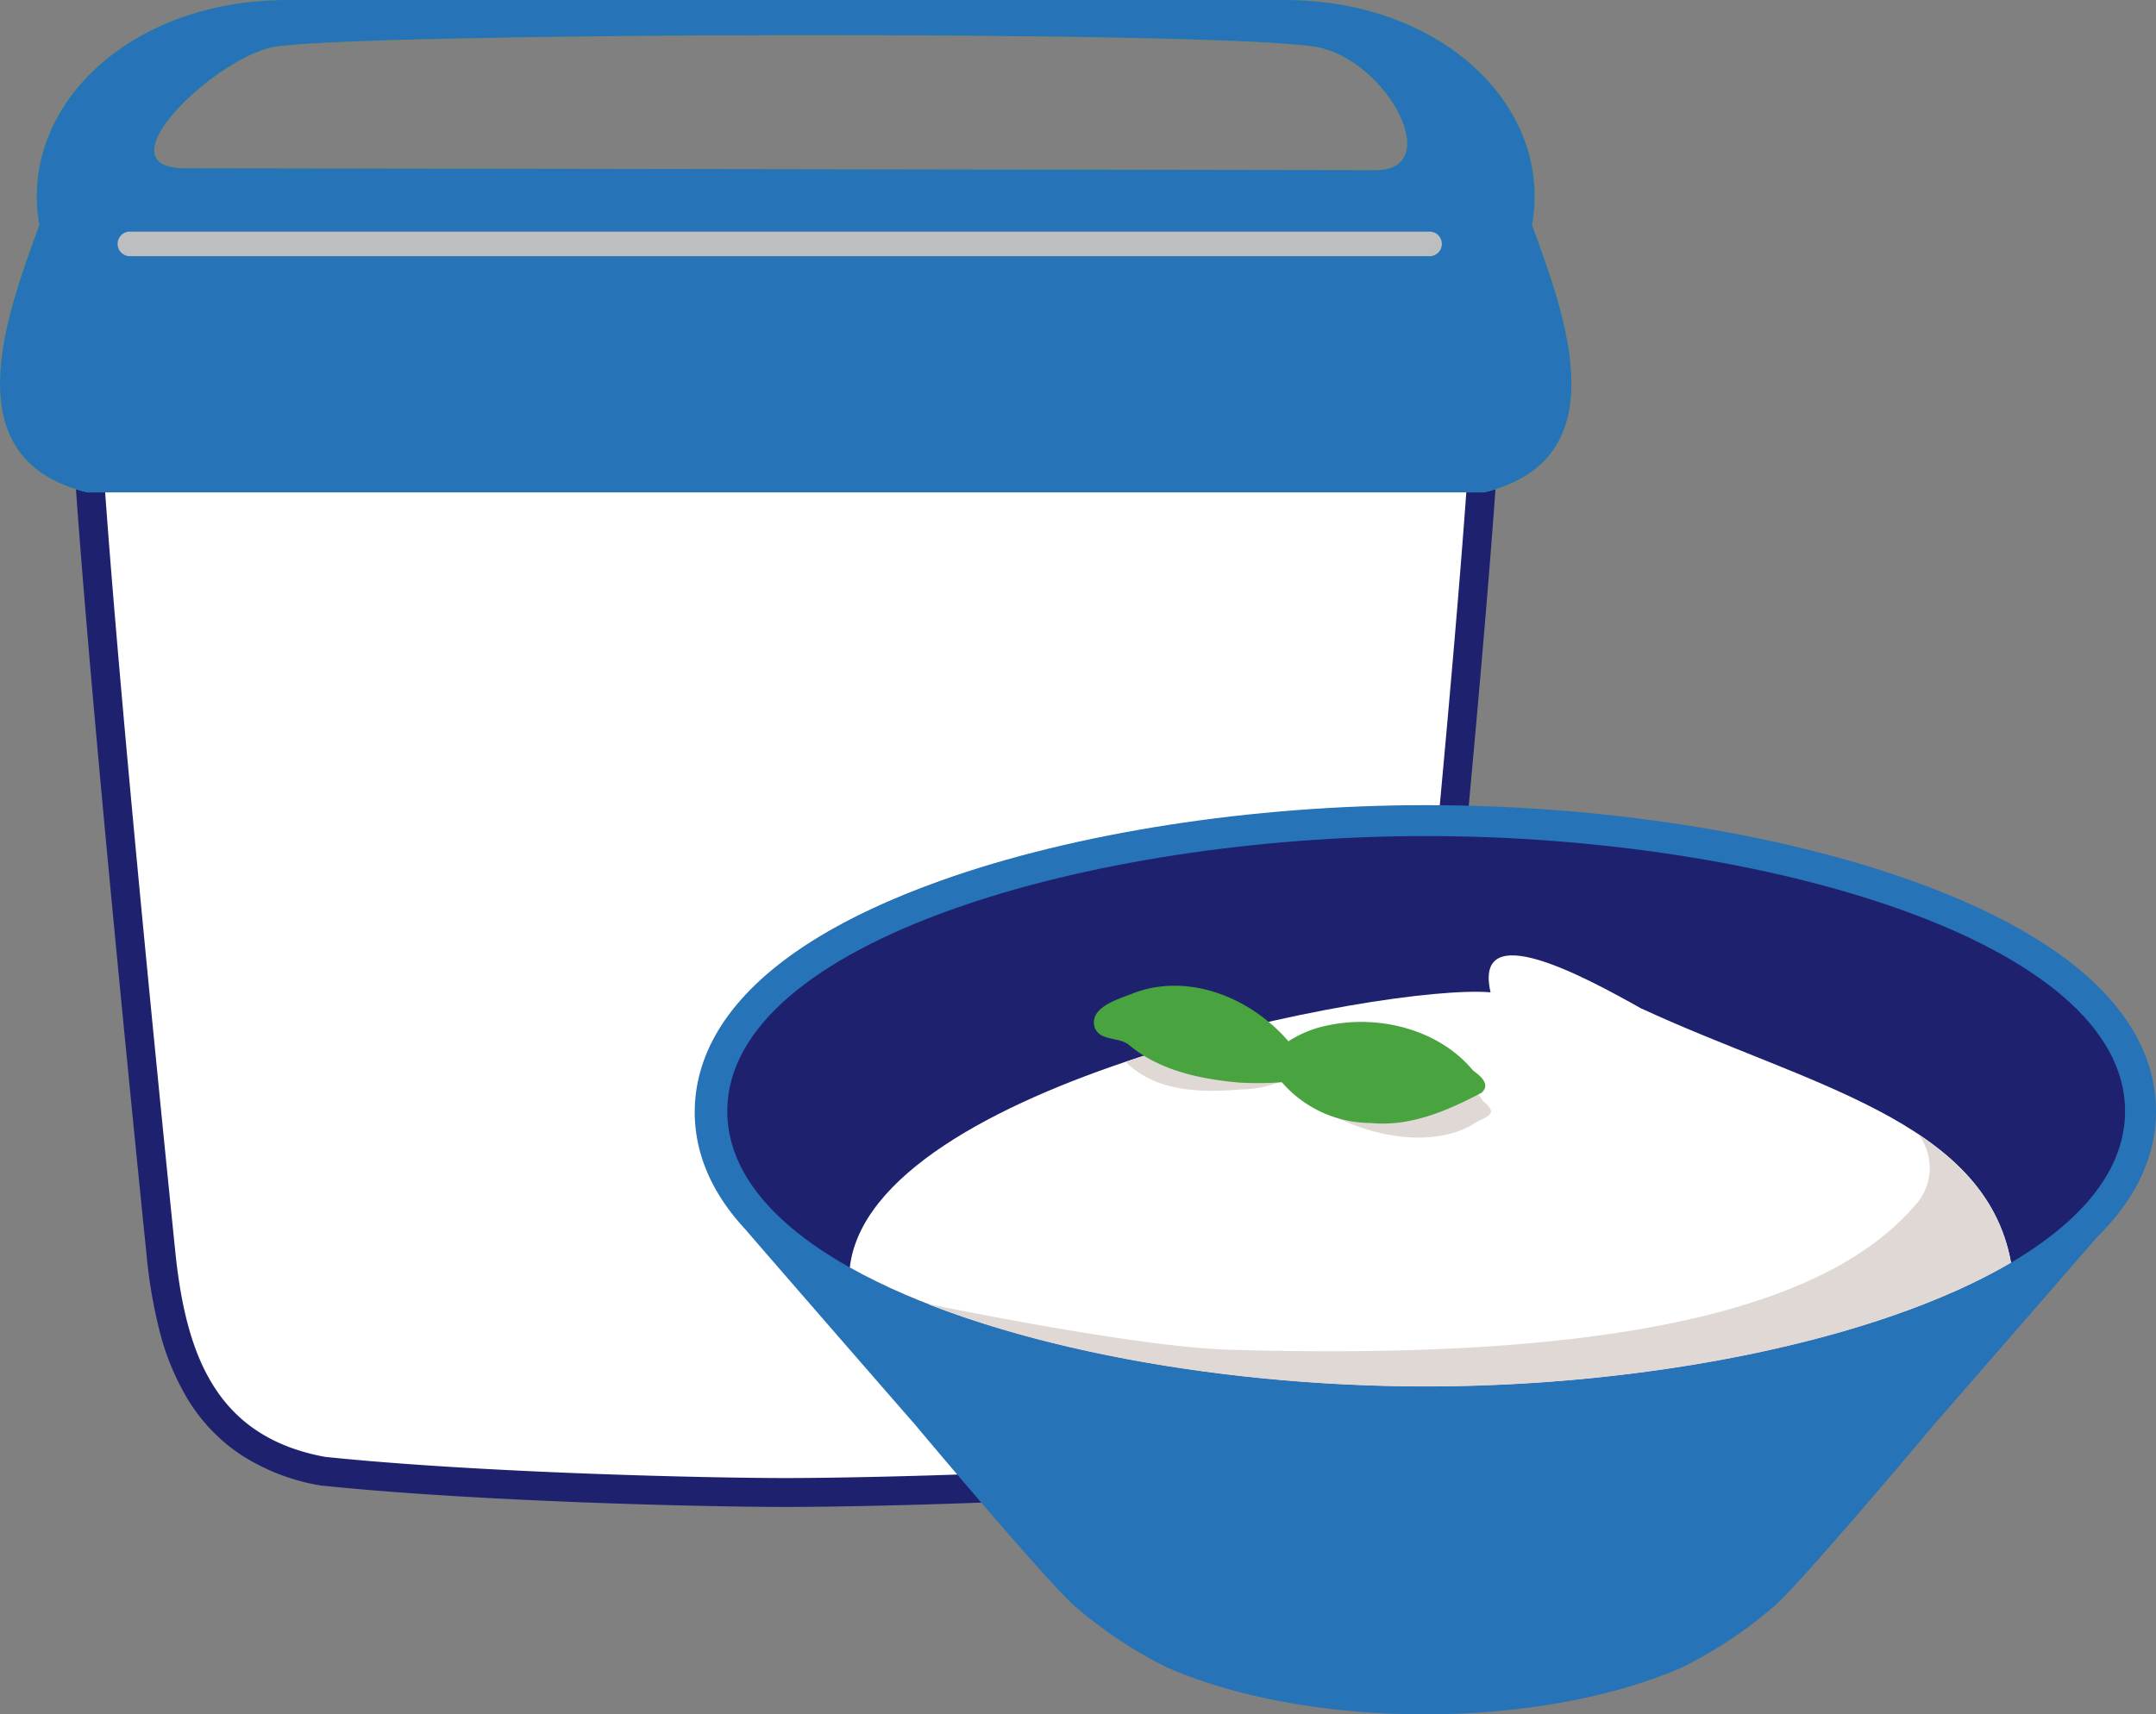
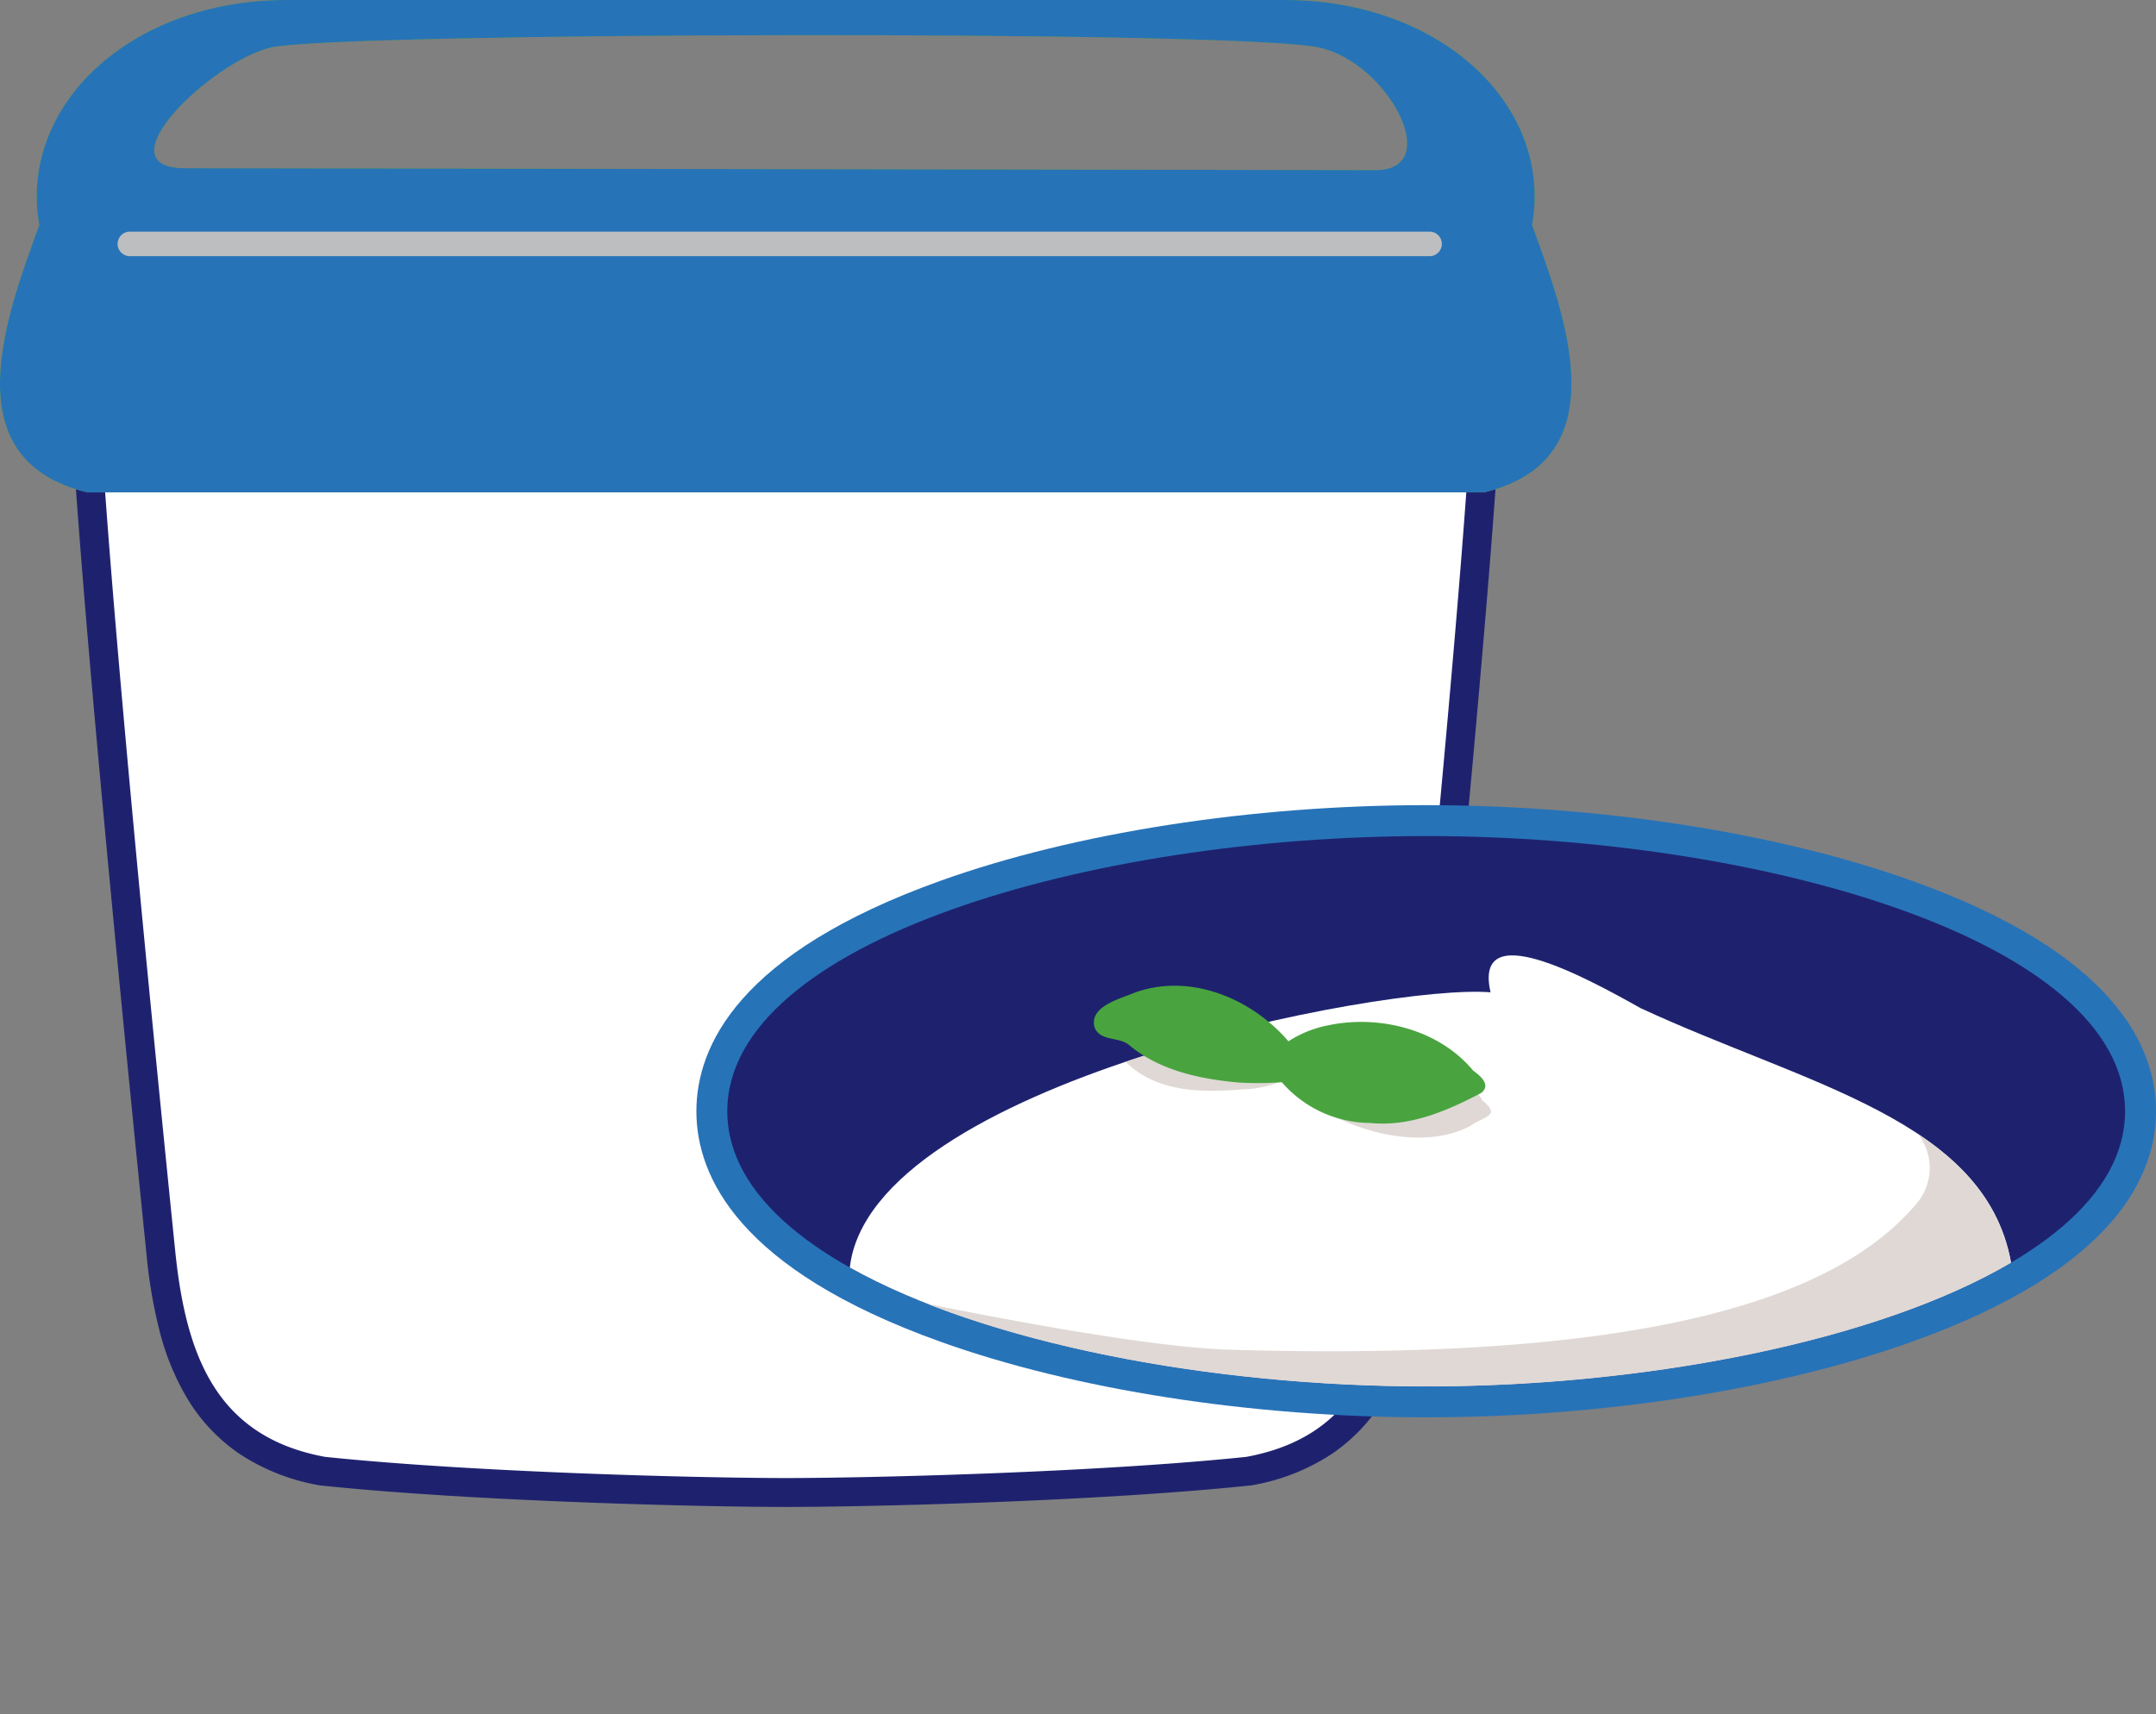
<svg xmlns="http://www.w3.org/2000/svg" width="186.413" height="148.264" viewBox="0 0 186.413 148.264">
  <rect x="0" y="0" width="186.413" height="148.264" fill="#808080" stroke="none" />
  <defs>
    <clipPath id="a">
      <rect width="186.413" height="148.264" fill="#575757" />
    </clipPath>
    <clipPath id="b">
      <rect width="186.413" height="148.264" fill="#2773b8" stroke="#575757" stroke-width="1" />
    </clipPath>
    <clipPath id="c">
      <rect width="114.496" height="2.126" fill="none" />
    </clipPath>
    <clipPath id="d">
      <rect width="31.595" height="7.328" fill="none" />
    </clipPath>
  </defs>
  <g clip-path="url(#a)">
    <g clip-path="url(#b)">
      <path d="M17.21,131.041c.873,8.743,3.425,17.056,14.044,18.981,13.209,1.375,33.034,1.841,39.993,1.841s26.784-.466,39.993-1.841c10.619-1.925,13.172-10.238,14.044-18.981.473-4.737,5.053-49.3,6.338-69.807H10.872c1.285,20.507,5.865,65.07,6.338,69.807" transform="translate(-3.312 -22.784)" fill="#fff" />
      <path d="M71.247,153.113c-7.009,0-26.843-.465-40.123-1.848l-.047,0-.047-.008A18.174,18.174,0,0,1,24,148.508a15.34,15.34,0,0,1-4.491-4.77,22.007,22.007,0,0,1-2.44-6,43.46,43.46,0,0,1-1.1-6.573c-.039-.392-.106-1.056-.2-1.956-4.1-40.551-5.606-59.3-6.144-67.9l-.083-1.328H132.952l-.083,1.328c-.538,8.592-2.041,27.346-6.144,67.9-.091.9-.158,1.565-.2,1.956a43.442,43.442,0,0,1-1.1,6.573,22,22,0,0,1-2.44,6,15.34,15.34,0,0,1-4.491,4.77,18.175,18.175,0,0,1-7.031,2.744l-.047.008-.047,0C98.09,152.648,78.256,153.113,71.247,153.113Zm-39.816-4.33c13.183,1.369,32.856,1.83,39.816,1.83s26.633-.461,39.816-1.83c4.49-.824,7.691-2.9,9.786-6.345,1.666-2.74,2.68-6.4,3.191-11.522.039-.392.106-1.058.2-1.96,3.9-38.536,5.447-57.353,6.051-66.473H12.205c.6,9.12,2.152,27.938,6.051,66.473.091.9.159,1.567.2,1.96.511,5.121,1.525,8.782,3.191,11.522C23.74,145.884,26.941,147.96,31.431,148.784Z" transform="translate(-3.312 -22.784)" fill="#1e226e" />
      <path d="M132.466,19.463C134.29,9.259,124.725,0,111.078,0H24.792C11.145,0,1.58,9.259,3.4,19.463.578,27.214-4.225,39.76,7.56,42.582H128.31c11.786-2.822,6.983-15.368,4.156-23.119m-13.539-4.748c-2.6,0-95.514-.165-102.914-.165S18.377,5.24,23.462,4.1c5.8-1.3,83.236-1.522,90.535,0,6.006,1.252,10.954,10.614,4.93,10.614" transform="translate(0 0)" fill="#69ab1e" />
      <path d="M132.466,19.463C134.29,9.259,124.725,0,111.078,0H24.792C11.145,0,1.58,9.259,3.4,19.463.578,27.214-4.225,39.76,7.56,42.582H128.31c11.786-2.822,6.983-15.368,4.156-23.119m-13.539-4.748c-2.6,0-95.514-.165-102.914-.165S18.377,5.24,23.462,4.1c5.8-1.3,83.236-1.522,90.535,0,6.006,1.252,10.954,10.614,4.93,10.614" transform="translate(0 0)" fill="#2773b8" />
      <g transform="translate(10.169 20.031)" style="mix-blend-mode:multiply;isolation:isolate">
        <g clip-path="url(#c)">
          <path d="M128.055,30.931H15.685a1.063,1.063,0,0,1,0-2.126h112.37a1.063,1.063,0,0,1,0,2.126" transform="translate(-14.622 -28.805)" fill="#bdbebf" />
        </g>
      </g>
-       <path d="M191.493,106.792c-11.6-4.159-26.918-6.546-42.014-6.547s-30.409,2.387-42.014,6.547c-17.429,6.248-21.087,14.285-21.087,19.928,0,2.934,1,6.514,4.394,10.154.32.4,14.4,16.593,14.629,16.834.216.275,12.053,14.378,14.033,15.9a37.78,37.78,0,0,0,7.8,5.145c6.206,2.7,14.225,4.046,22.243,4.046s16.037-1.347,22.243-4.046a37.769,37.769,0,0,0,7.8-5.145c1.98-1.521,13.817-15.624,14.032-15.9.229-.241,14.31-16.434,14.629-16.834,3.4-3.64,4.394-7.22,4.394-10.154,0-5.643-3.659-13.681-21.087-19.928" transform="translate(-26.31 -30.534)" fill="#2773b8" />
      <path d="M191.7,106.682c-11.6-4.159-26.918-6.546-42.015-6.547s-30.41,2.387-42.014,6.547c-17.429,6.247-21.087,14.286-21.087,19.928s3.659,13.681,21.093,19.927c11.6,4.159,26.911,6.542,42,6.542h.019c15.087,0,30.4-2.384,42-6.542,17.433-6.247,21.093-14.284,21.093-19.927s-3.659-13.681-21.087-19.928" transform="translate(-26.373 -30.501)" fill="#2773b8" />
      <path d="M150.855,151.578c29.048,0,60.428-9.1,60.428-23.8s-31.365-23.8-60.428-23.8-60.428,9.1-60.428,23.8,31.38,23.8,60.428,23.8" transform="translate(-27.544 -31.672)" fill="#1e226e" />
      <path d="M174.1,123.418c-5.129-2.886-14.543-7.94-13.039-1.406-9.109-.764-53.577,7.863-55.4,23.8,11.66,6.548,31.225,10.282,49.833,10.281,19.009,0,39.015-3.9,50.574-10.709-2.23-12.338-17.67-15.354-31.966-21.971" transform="translate(-32.184 -36.192)" fill="#fff" />
      <g transform="translate(97.32 91.057)" style="mix-blend-mode:multiply;isolation:isolate">
        <g clip-path="url(#d)">
          <path d="M150.065,134.1a9.66,9.66,0,0,0,3.508-.755c5.286,4.966,12.773,6.156,16.6,3.656.325-.213,1.2-.51,1.355-.885.118-.291-.392-.816-.729-1.041-.626-1.551-4.745-3.1-7.507-3.676-3.322-.692-10.353-.4-10.353-.4l-11.167.115q-.914.29-1.82.6c2.715,2.711,6.753,2.655,10.117,2.385" transform="translate(-139.947 -130.942)" fill="#dfd8d5" />
        </g>
      </g>
      <path d="M159.9,134.464a10.2,10.2,0,0,1-7.645-3.525,28.363,28.363,0,0,1-3.9.017c.018,0,.055,0,.073,0-3.211-.293-6.721-1.023-9.33-3.194-.885-.8-2.538-.307-3.031-1.564-.513-1.823,2.246-2.484,3.51-3.021,4.768-1.7,10.066.513,13.248,4.223a9.75,9.75,0,0,1,3.429-1.381v0c4.446-.941,9.614.37,12.539,3.912.61.441,1.574,1.217.711,1.932-2.944,1.537-6.127,2.945-9.6,2.6" transform="translate(-41.425 -37.343)" fill="#49a43f" />
      <path d="M200.958,141.023a4.758,4.758,0,0,1-.25,6.181c-6.793,7.9-22.737,13.587-59.337,12.478-6.332-.192-18.083-2.355-26.032-3.956,11.685,4.584,27.721,7.136,43.1,7.136,19,0,39-3.893,50.557-10.7-.888-4.919-3.863-8.366-8.042-11.138" transform="translate(-35.131 -42.955)" fill="#dfd8d5" />
    </g>
  </g>
</svg>